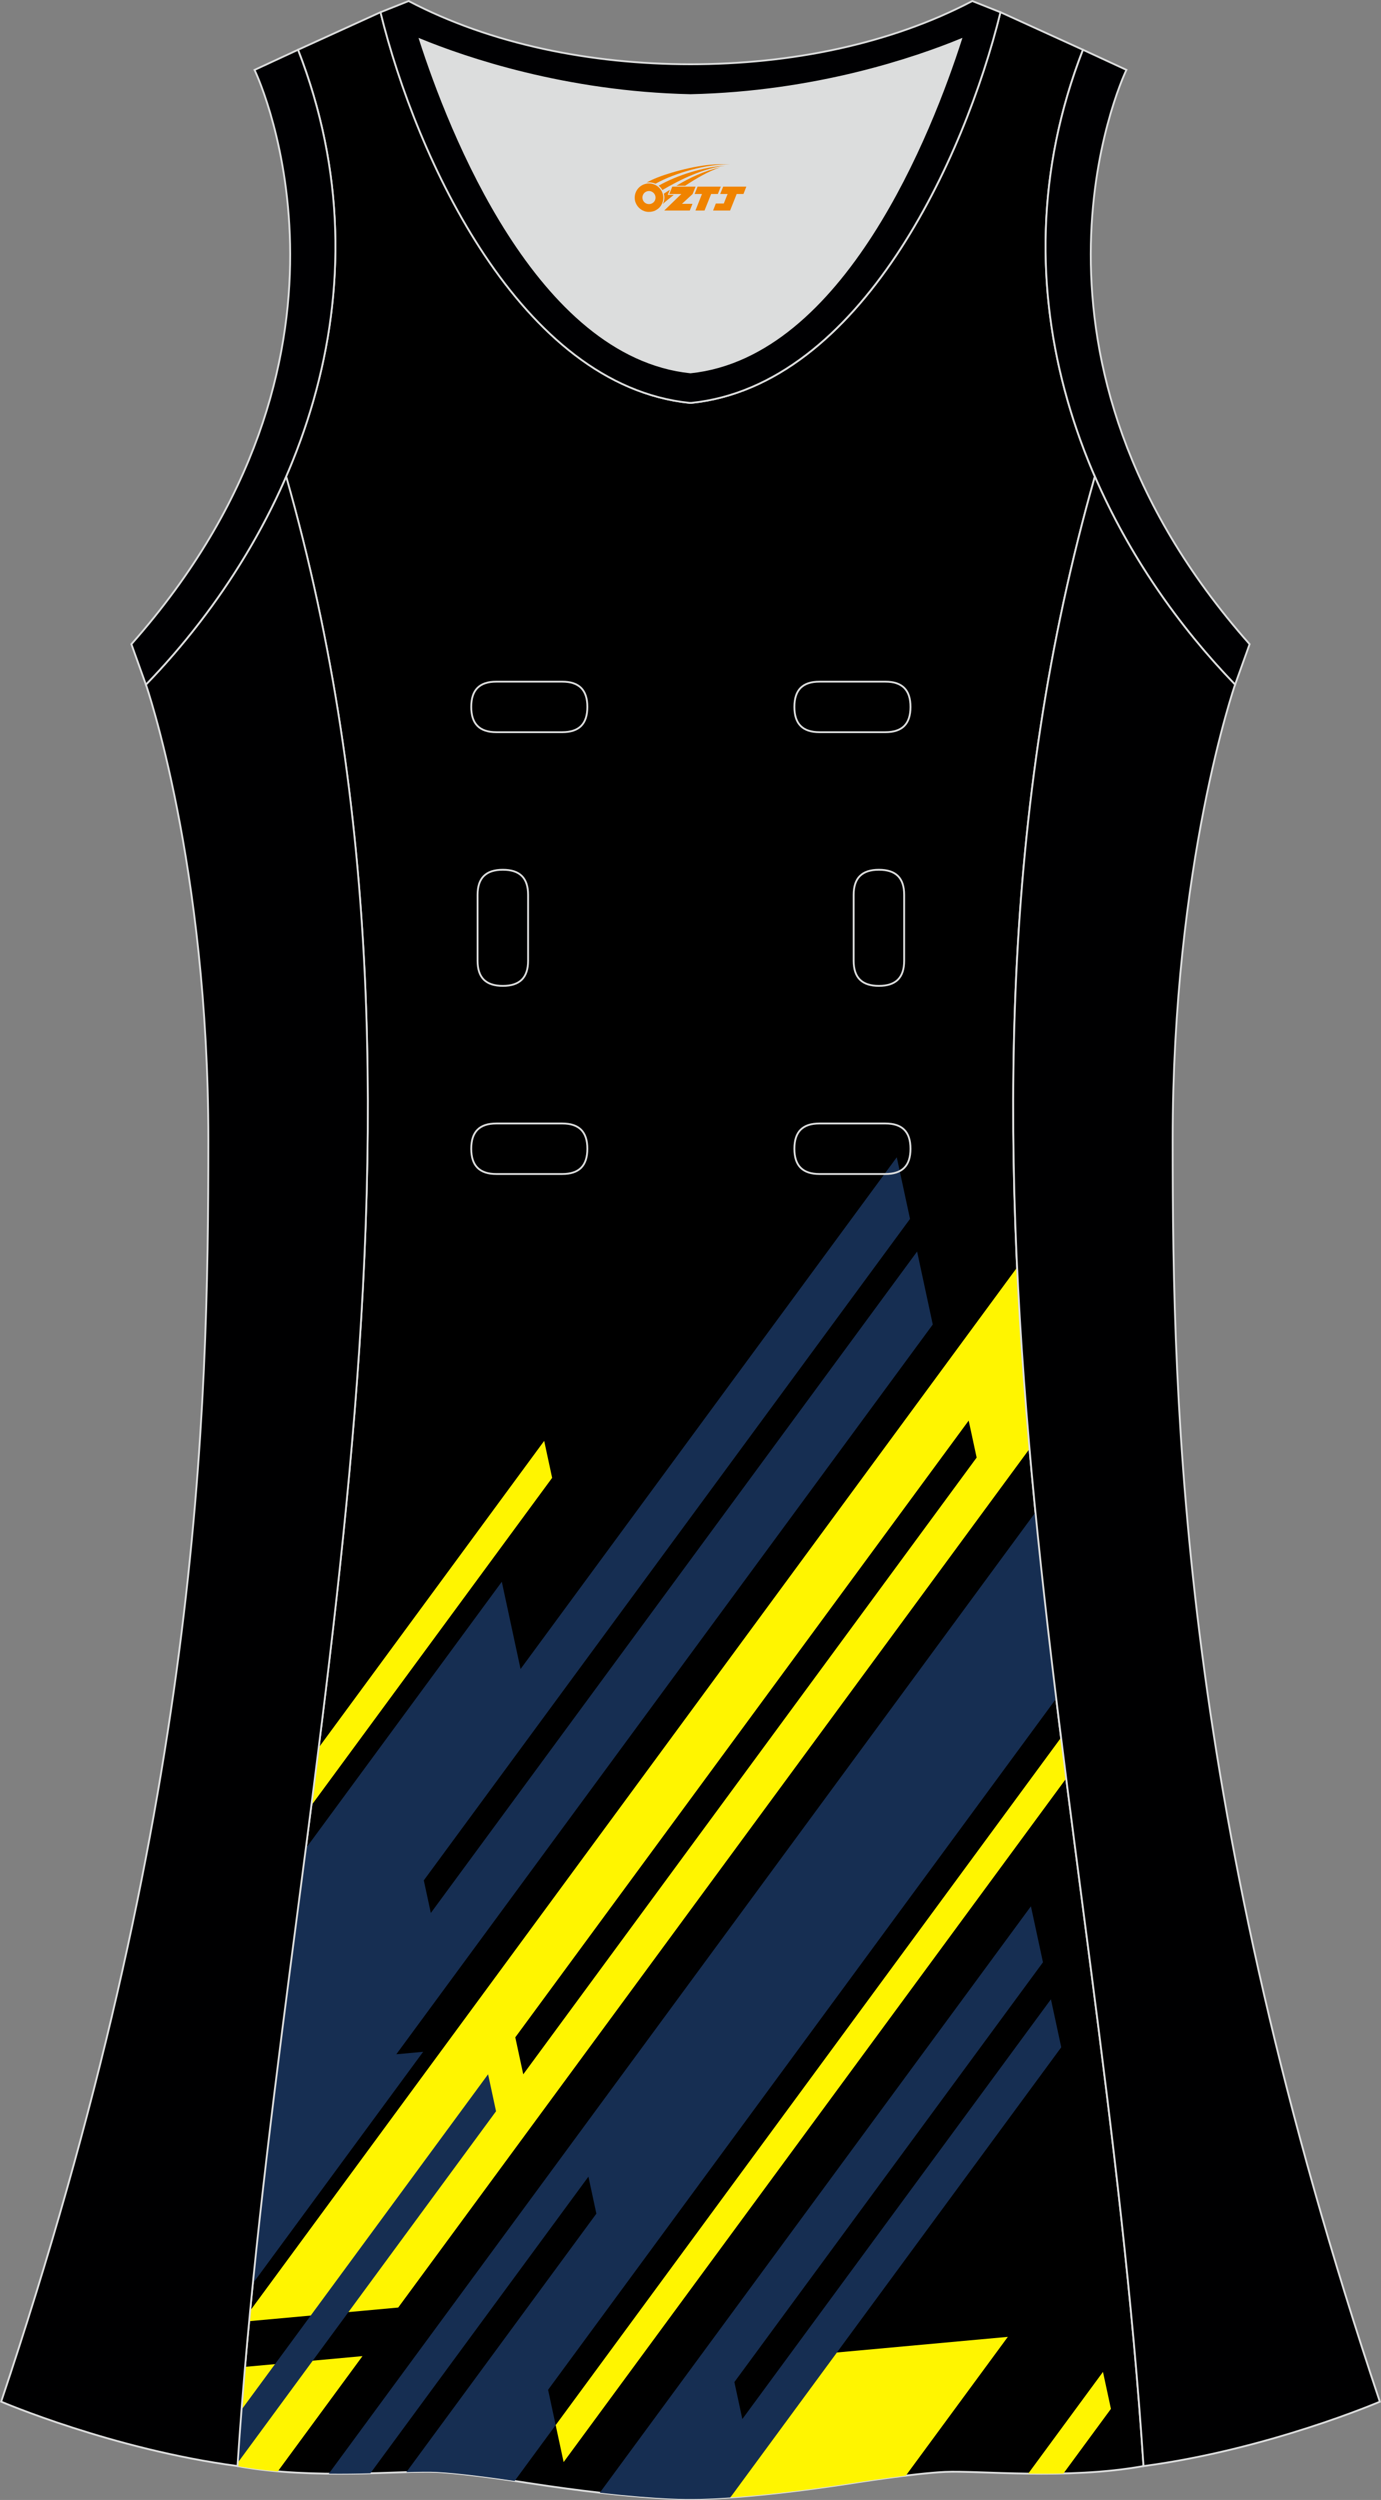
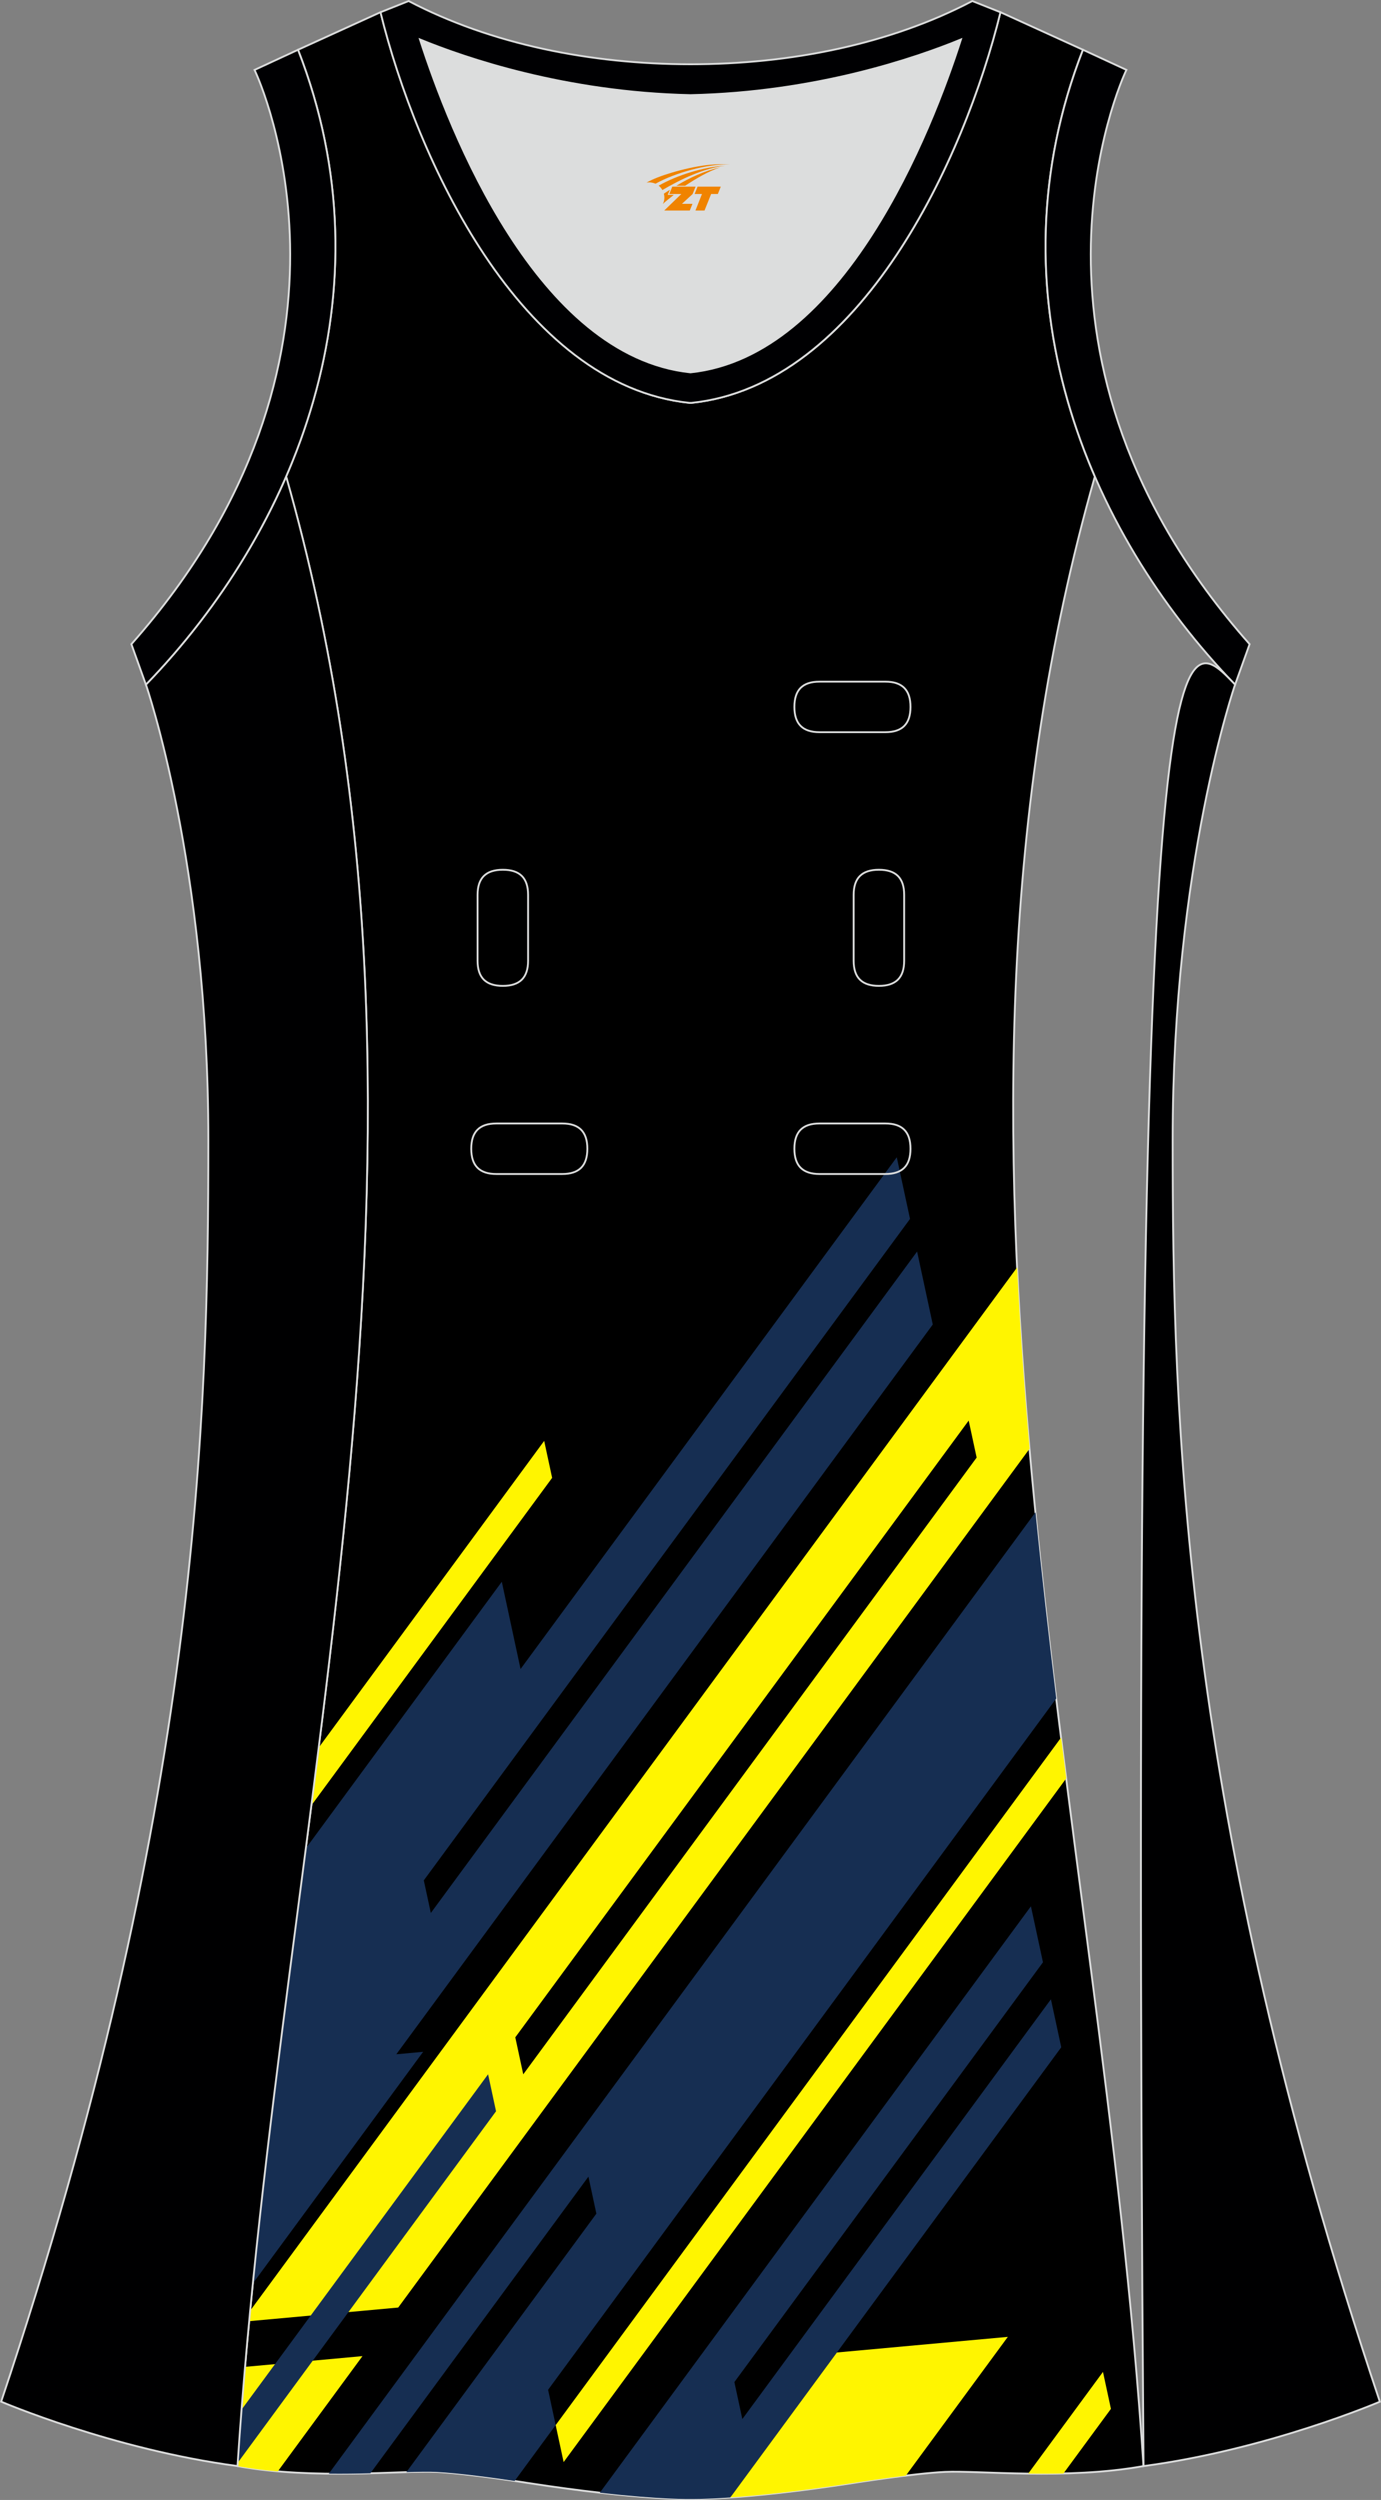
<svg xmlns="http://www.w3.org/2000/svg" version="1.1" id="图层_1" x="0px" y="0px" width="297.02px" height="537.6px" viewBox="0 0 296.89 537.36" enable-background="new 0 0 296.89 537.36" xml:space="preserve">
  <rect x="0" y="0" width="296.89" height="537.36" fill="#808080" stroke="none" />
  <g>
    <path fill-rule="evenodd" clip-rule="evenodd" stroke="#DCDDDD" stroke-width="0.4" stroke-miterlimit="22.926" d="   M148.44,537.16c0,0,10.9,0.27,34.96-3.45c0,0,12.73-2.03,19.78-2.38c7.05-0.34,26.08,1.74,42.65-1.25   c-9.3-142.63-51.32-284.01-10.46-427.64c-11.93-27.52-15.14-59.43-2.56-91.74l-17.73-8.08C207.41,34,185.01,82.89,148.6,86.59   l-0.15-0.01l-0.15,0.01c-36.4-3.71-58.81-52.6-66.49-83.97L64.07,10.7c12.58,32.31,9.37,64.22-2.56,91.74   c40.86,143.63-1.16,285.01-10.46,427.64c16.56,3,35.6,0.91,42.65,1.25s19.78,2.38,19.78,2.38   C137.55,537.43,148.44,537.16,148.44,537.16z" />
    <g>
      <path fill-rule="evenodd" clip-rule="evenodd" fill="#FFF500" d="M68.51,375.65l48.48-65.94l1.71,7.95l-51.77,70.42    C67.47,383.94,67.99,379.8,68.51,375.65z" />
      <path fill-rule="evenodd" clip-rule="evenodd" fill="#162E52" d="M65.74,397.31l42.14-57.32l4.03,18.76l80.88-110l2.85,13.25    L91.11,404.18l1.51,7.01l104.54-142.18l3.37,15.69L85.2,441.56l5.77-0.53l-36.62,49.81C57.49,459.63,61.69,428.46,65.74,397.31z" />
      <path fill-rule="evenodd" clip-rule="evenodd" fill="#FFF500" d="M53.78,496.68l164.89-224.27c0.61,13,1.53,26,2.67,38.99    L85.61,496l-32.04,2.93C53.64,498.17,53.71,497.43,53.78,496.68L53.78,496.68z M110.78,437.92l1.71,7.95l97.47-132.57l-1.71-7.95    L110.78,437.92z" />
      <path fill-rule="evenodd" clip-rule="evenodd" fill="#FFF500" d="M77.93,506.44l-25.25,2.31c-0.61,7.11-1.16,14.22-1.62,21.34    c2.84,0.51,5.75,0.88,8.66,1.13L77.93,506.44z" />
      <path fill-rule="evenodd" clip-rule="evenodd" fill="#162E52" d="M70.68,531.71l151.93-206.65c1.32,13.35,2.84,26.69,4.46,40.03    L117.83,513.68l1.63,7.59l-8.82,12c-4.17-0.62-11.96-1.7-16.93-1.94c-1.57-0.08-3.74-0.03-6.35,0.05l40.85-55.56l-1.71-7.95    l-46.87,63.75C76.83,531.7,73.81,531.75,70.68,531.71z" />
      <path fill-rule="evenodd" clip-rule="evenodd" fill="#162E52" d="M51.92,517.96l53.01-72.1l1.71,7.95l-55.53,75.55    C51.36,525.56,51.63,521.76,51.92,517.96z" />
      <path fill-rule="evenodd" clip-rule="evenodd" fill="#FFF500" d="M119.46,521.27l108.65-147.78c0.37,2.92,0.73,5.85,1.11,8.77    L121.17,529.22L119.46,521.27z" />
      <path fill-rule="evenodd" clip-rule="evenodd" fill="#162E52" d="M128.95,535.8l92.68-126.05l2.59,12.04l-66.34,90.23l1.71,7.95    l66.34-90.23l2.22,10.32l-71.14,96.76c-5.81,0.41-8.56,0.34-8.56,0.34S142.27,537.31,128.95,535.8z" />
      <path fill-rule="evenodd" clip-rule="evenodd" fill="#FFF500" d="M216.67,502.3l-36.75,3.36l-22.91,31.16    c5.73-0.4,14.44-1.26,26.4-3.11c0,0,5.54-0.88,11.33-1.58L216.67,502.3z" />
      <path fill-rule="evenodd" clip-rule="evenodd" fill="#FFF500" d="M221.04,531.7l16.08-21.87l1.71,7.95l-10.21,13.89    C226.01,531.73,223.47,531.73,221.04,531.7z" />
    </g>
    <path fill-rule="evenodd" clip-rule="evenodd" fill="#000002" stroke="#DCDDDD" stroke-width="0.4" stroke-miterlimit="22.926" d="   M232.82,10.7c-20.3,52.11,0.51,103.2,32.7,136.46l3.12-8.7c-54.49-61.51-27.73-120.93-26.48-123.44L232.82,10.7z" />
    <path fill-rule="evenodd" clip-rule="evenodd" fill="#DCDDDD" d="M90.29,8.48c6.35,19.72,25.19,68.1,58.15,71.56   c32.97-3.46,51.81-51.85,58.15-71.56c-9.72,3.99-31.19,11.38-58.15,11.97C121.47,19.86,100,12.48,90.29,8.48z" />
    <path fill-rule="evenodd" clip-rule="evenodd" fill="#000002" stroke="#DCDDDD" stroke-width="0.4" stroke-miterlimit="22.926" d="   M81.8,2.63c7.69,31.38,30.09,80.26,66.49,83.97c0.05,0,0.1-0.01,0.15-0.01c0.05,0,0.1,0.01,0.15,0.01   c36.4-3.71,58.8-52.6,66.49-83.97l-6.05-2.41c-17.67,9.28-39.08,13.59-60.59,13.59c-21.51-0.01-42.92-4.32-60.59-13.59L81.8,2.63   L81.8,2.63L81.8,2.63z M148.44,80.04c-32.97-3.46-51.81-51.85-58.15-71.56c9.72,3.99,31.19,11.38,58.15,11.97   c26.97-0.59,48.44-7.98,58.15-11.97C200.25,28.2,181.41,76.58,148.44,80.04z" />
    <path fill-rule="evenodd" clip-rule="evenodd" fill="#000001" stroke="#DCDDDD" stroke-width="0.4" stroke-miterlimit="22.926" d="   M31.37,147.14c0,0,13.42,38.66,13.42,97.93c0,59.26-1.97,144.13-44.54,271.16c0,0,24.01,10.29,50.81,13.84   c9.3-142.64,51.32-284.01,10.46-427.64C54.19,119.3,43.61,134.51,31.37,147.14z" />
-     <path fill-rule="evenodd" clip-rule="evenodd" fill="#000001" stroke="#DCDDDD" stroke-width="0.4" stroke-miterlimit="22.926" d="   M265.52,147.15c0,0-13.42,38.66-13.42,97.93c0,59.26,1.97,144.13,44.54,271.16c0,0-24.01,10.29-50.8,13.84   c-9.3-142.63-51.32-284.01-10.46-427.64C242.69,119.3,253.29,134.51,265.52,147.15z" />
+     <path fill-rule="evenodd" clip-rule="evenodd" fill="#000001" stroke="#DCDDDD" stroke-width="0.4" stroke-miterlimit="22.926" d="   M265.52,147.15c0,0-13.42,38.66-13.42,97.93c0,59.26,1.97,144.13,44.54,271.16c0,0-24.01,10.29-50.8,13.84   C242.69,119.3,253.29,134.51,265.52,147.15z" />
    <path fill-rule="evenodd" clip-rule="evenodd" fill="#000002" stroke="#DCDDDD" stroke-width="0.4" stroke-miterlimit="22.926" d="   M64.07,10.7c20.3,52.11-0.51,103.2-32.7,136.46l-3.12-8.7C82.73,76.95,55.97,17.53,54.72,15.03L64.07,10.7z" />
    <g>
      <path fill="none" stroke="#DCDDDD" stroke-width="0.4" stroke-miterlimit="22.926" d="M176.18,146.52c-3.64,0-5.4,1.77-5.4,5.43    c0,3.65,1.77,5.43,5.4,5.43h14.16c3.64,0,5.4-1.78,5.4-5.43s-1.77-5.43-5.4-5.43H176.18z" />
-       <path fill="none" stroke="#DCDDDD" stroke-width="0.4" stroke-miterlimit="22.926" d="M106.71,146.52c-3.64,0-5.4,1.77-5.4,5.43    c0,3.65,1.77,5.43,5.4,5.43h14.16c3.64,0,5.4-1.78,5.4-5.43s-1.77-5.43-5.4-5.43H106.71z" />
      <path fill="none" stroke="#DCDDDD" stroke-width="0.4" stroke-miterlimit="22.926" d="M176.18,241.49c-3.64,0-5.4,1.78-5.4,5.43    s1.77,5.43,5.4,5.43h14.16c3.64,0,5.4-1.78,5.4-5.43s-1.77-5.43-5.4-5.43H176.18z" />
      <path fill="none" stroke="#DCDDDD" stroke-width="0.4" stroke-miterlimit="22.926" d="M106.71,241.49c-3.64,0-5.4,1.78-5.4,5.43    s1.77,5.43,5.4,5.43h14.16c3.64,0,5.4-1.78,5.4-5.43s-1.77-5.43-5.4-5.43H106.71z" />
      <path fill="none" stroke="#DCDDDD" stroke-width="0.4" stroke-miterlimit="22.926" d="M102.67,206.51c0,3.64,1.77,5.4,5.43,5.4    c3.65,0,5.43-1.77,5.43-5.4v-14.16c0-3.64-1.78-5.4-5.43-5.4s-5.43,1.77-5.43,5.4V206.51z" />
      <path fill="none" stroke="#DCDDDD" stroke-width="0.4" stroke-miterlimit="22.926" d="M194.38,192.35c0-3.64-1.78-5.4-5.43-5.4    s-5.43,1.77-5.43,5.4v14.16c0,3.64,1.78,5.4,5.43,5.4s5.43-1.77,5.43-5.4V192.35z" />
    </g>
  </g>
  <g id="图层_x0020_1">
-     <path fill="#F08300" d="M136.63,43.51c0.416,1.136,1.472,1.984,2.752,2.032c0.144,0,0.304,0,0.448-0.016h0.016   c0.016,0,0.064,0,0.128-0.016c0.032,0,0.048-0.016,0.08-0.016c0.064-0.016,0.144-0.032,0.224-0.048c0.016,0,0.016,0,0.032,0   c0.192-0.048,0.4-0.112,0.576-0.208c0.192-0.096,0.4-0.224,0.608-0.384c0.672-0.56,1.104-1.408,1.104-2.352   c0-0.224-0.032-0.448-0.08-0.672l0,0C142.47,41.63,142.42,41.46,142.34,41.28C141.87,40.19,140.79,39.43,139.52,39.43C137.83,39.43,136.45,40.8,136.45,42.5C136.45,42.85,136.51,43.19,136.63,43.51L136.63,43.51L136.63,43.51z M140.93,42.53L140.93,42.53C140.9,43.31,140.24,43.91,139.46,43.87C138.67,43.84,138.08,43.19,138.11,42.4c0.032-0.784,0.688-1.376,1.472-1.344   C140.35,41.09,140.96,41.76,140.93,42.53L140.93,42.53z" />
    <polygon fill="#F08300" points="154.96,40.11 ,154.32,41.7 ,152.88,41.7 ,151.46,45.25 ,149.51,45.25 ,150.91,41.7 ,149.33,41.7    ,149.97,40.11" />
    <path fill="#F08300" d="M156.93,35.38c-1.008-0.096-3.024-0.144-5.056,0.112c-2.416,0.304-5.152,0.912-7.616,1.664   C142.21,37.76,140.34,38.48,138.99,39.25C139.19,39.22,139.38,39.2,139.57,39.2c0.48,0,0.944,0.112,1.36,0.288   C145.03,37.17,152.23,35.12,156.93,35.38L156.93,35.38L156.93,35.38z" />
    <path fill="#F08300" d="M142.4,40.85c4-2.368,8.88-4.672,13.488-5.248c-4.608,0.288-10.224,2-14.288,4.304   C141.92,40.16,142.19,40.48,142.4,40.85C142.4,40.85,142.4,40.85,142.4,40.85z" />
-     <polygon fill="#F08300" points="160.45,40.11 ,159.83,41.7 ,158.37,41.7 ,156.96,45.25 ,156.5,45.25 ,154.99,45.25 ,153.3,45.25    ,153.89,43.75 ,155.6,43.75 ,156.42,41.7 ,154.83,41.7 ,155.47,40.11" />
    <polygon fill="#F08300" points="149.54,40.11 ,148.9,41.7 ,146.61,43.81 ,148.87,43.81 ,148.29,45.25 ,142.8,45.25 ,146.47,41.7    ,143.89,41.7 ,144.53,40.11" />
    <path fill="#F08300" d="M154.82,35.97c-3.376,0.752-6.464,2.192-9.424,3.952h1.888C149.71,38.35,152.05,36.92,154.82,35.97z    M144.02,40.79C143.39,41.17,143.33,41.22,142.72,41.63c0.064,0.256,0.112,0.544,0.112,0.816c0,0.496-0.112,0.976-0.32,1.392   c0.176-0.16,0.32-0.304,0.432-0.4c0.272-0.24,0.768-0.64,1.6-1.296l0.32-0.256H143.54l0,0L144.02,40.79L144.02,40.79L144.02,40.79z" />
  </g>
</svg>